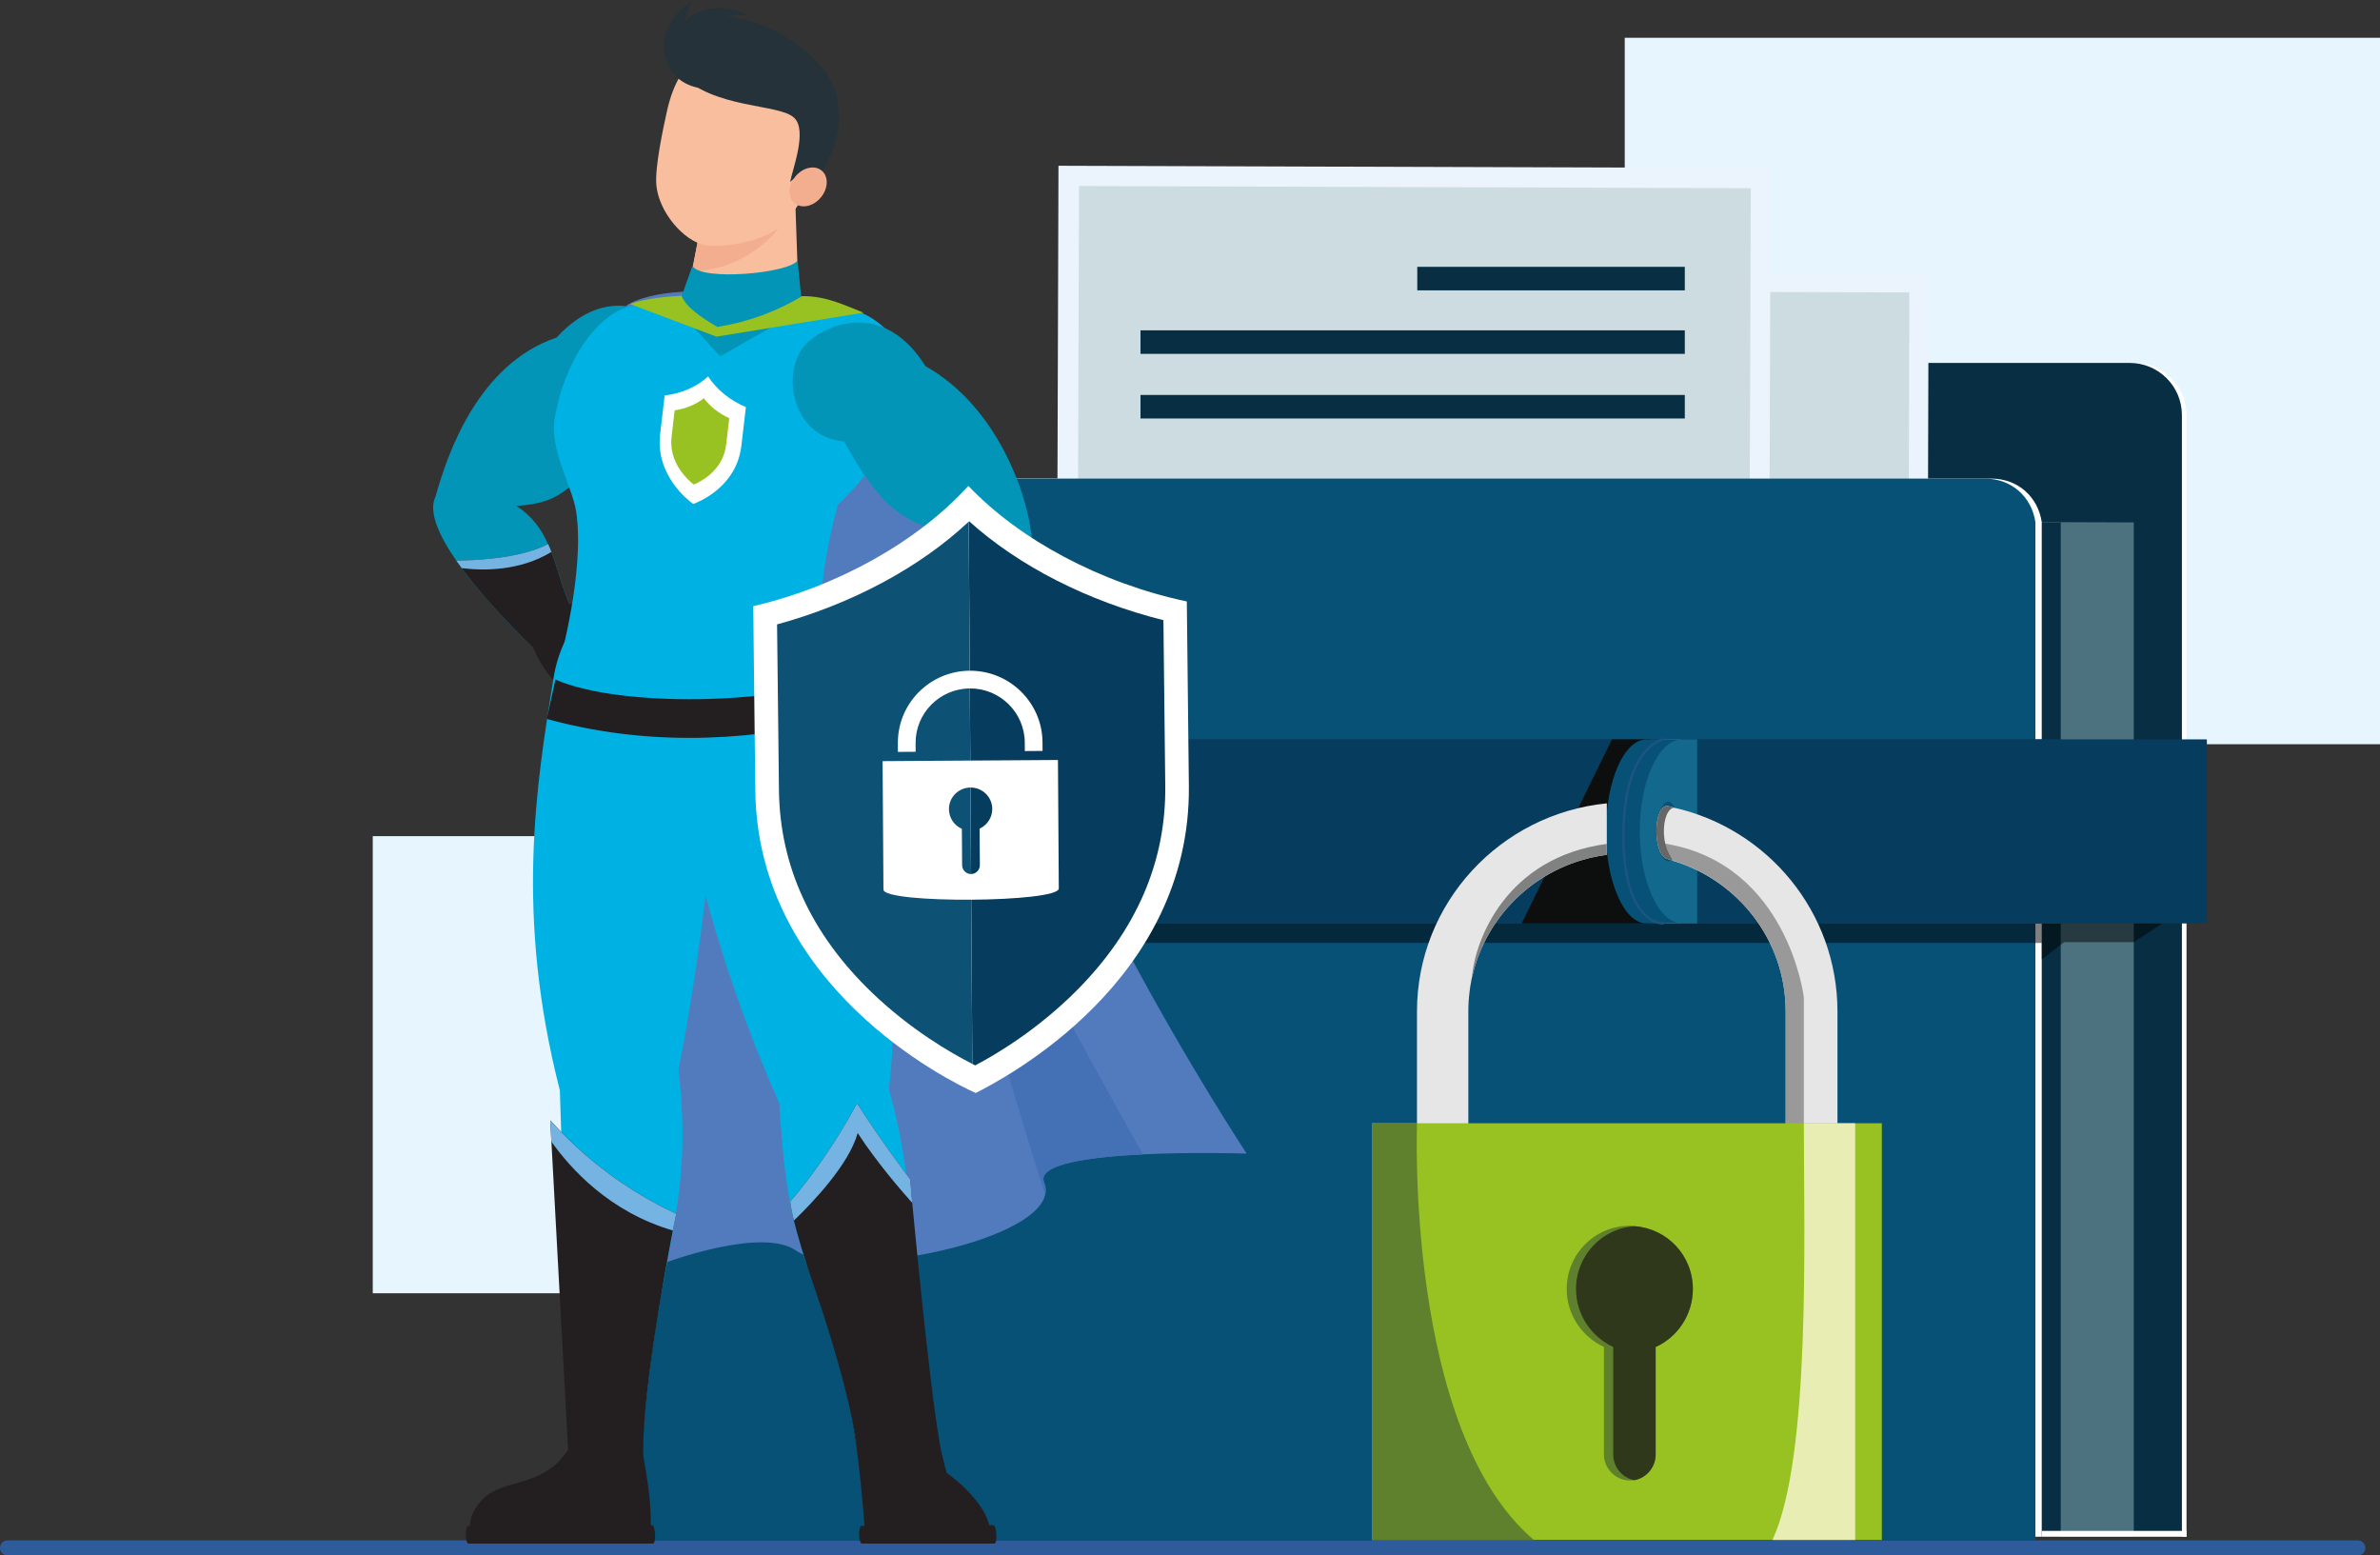
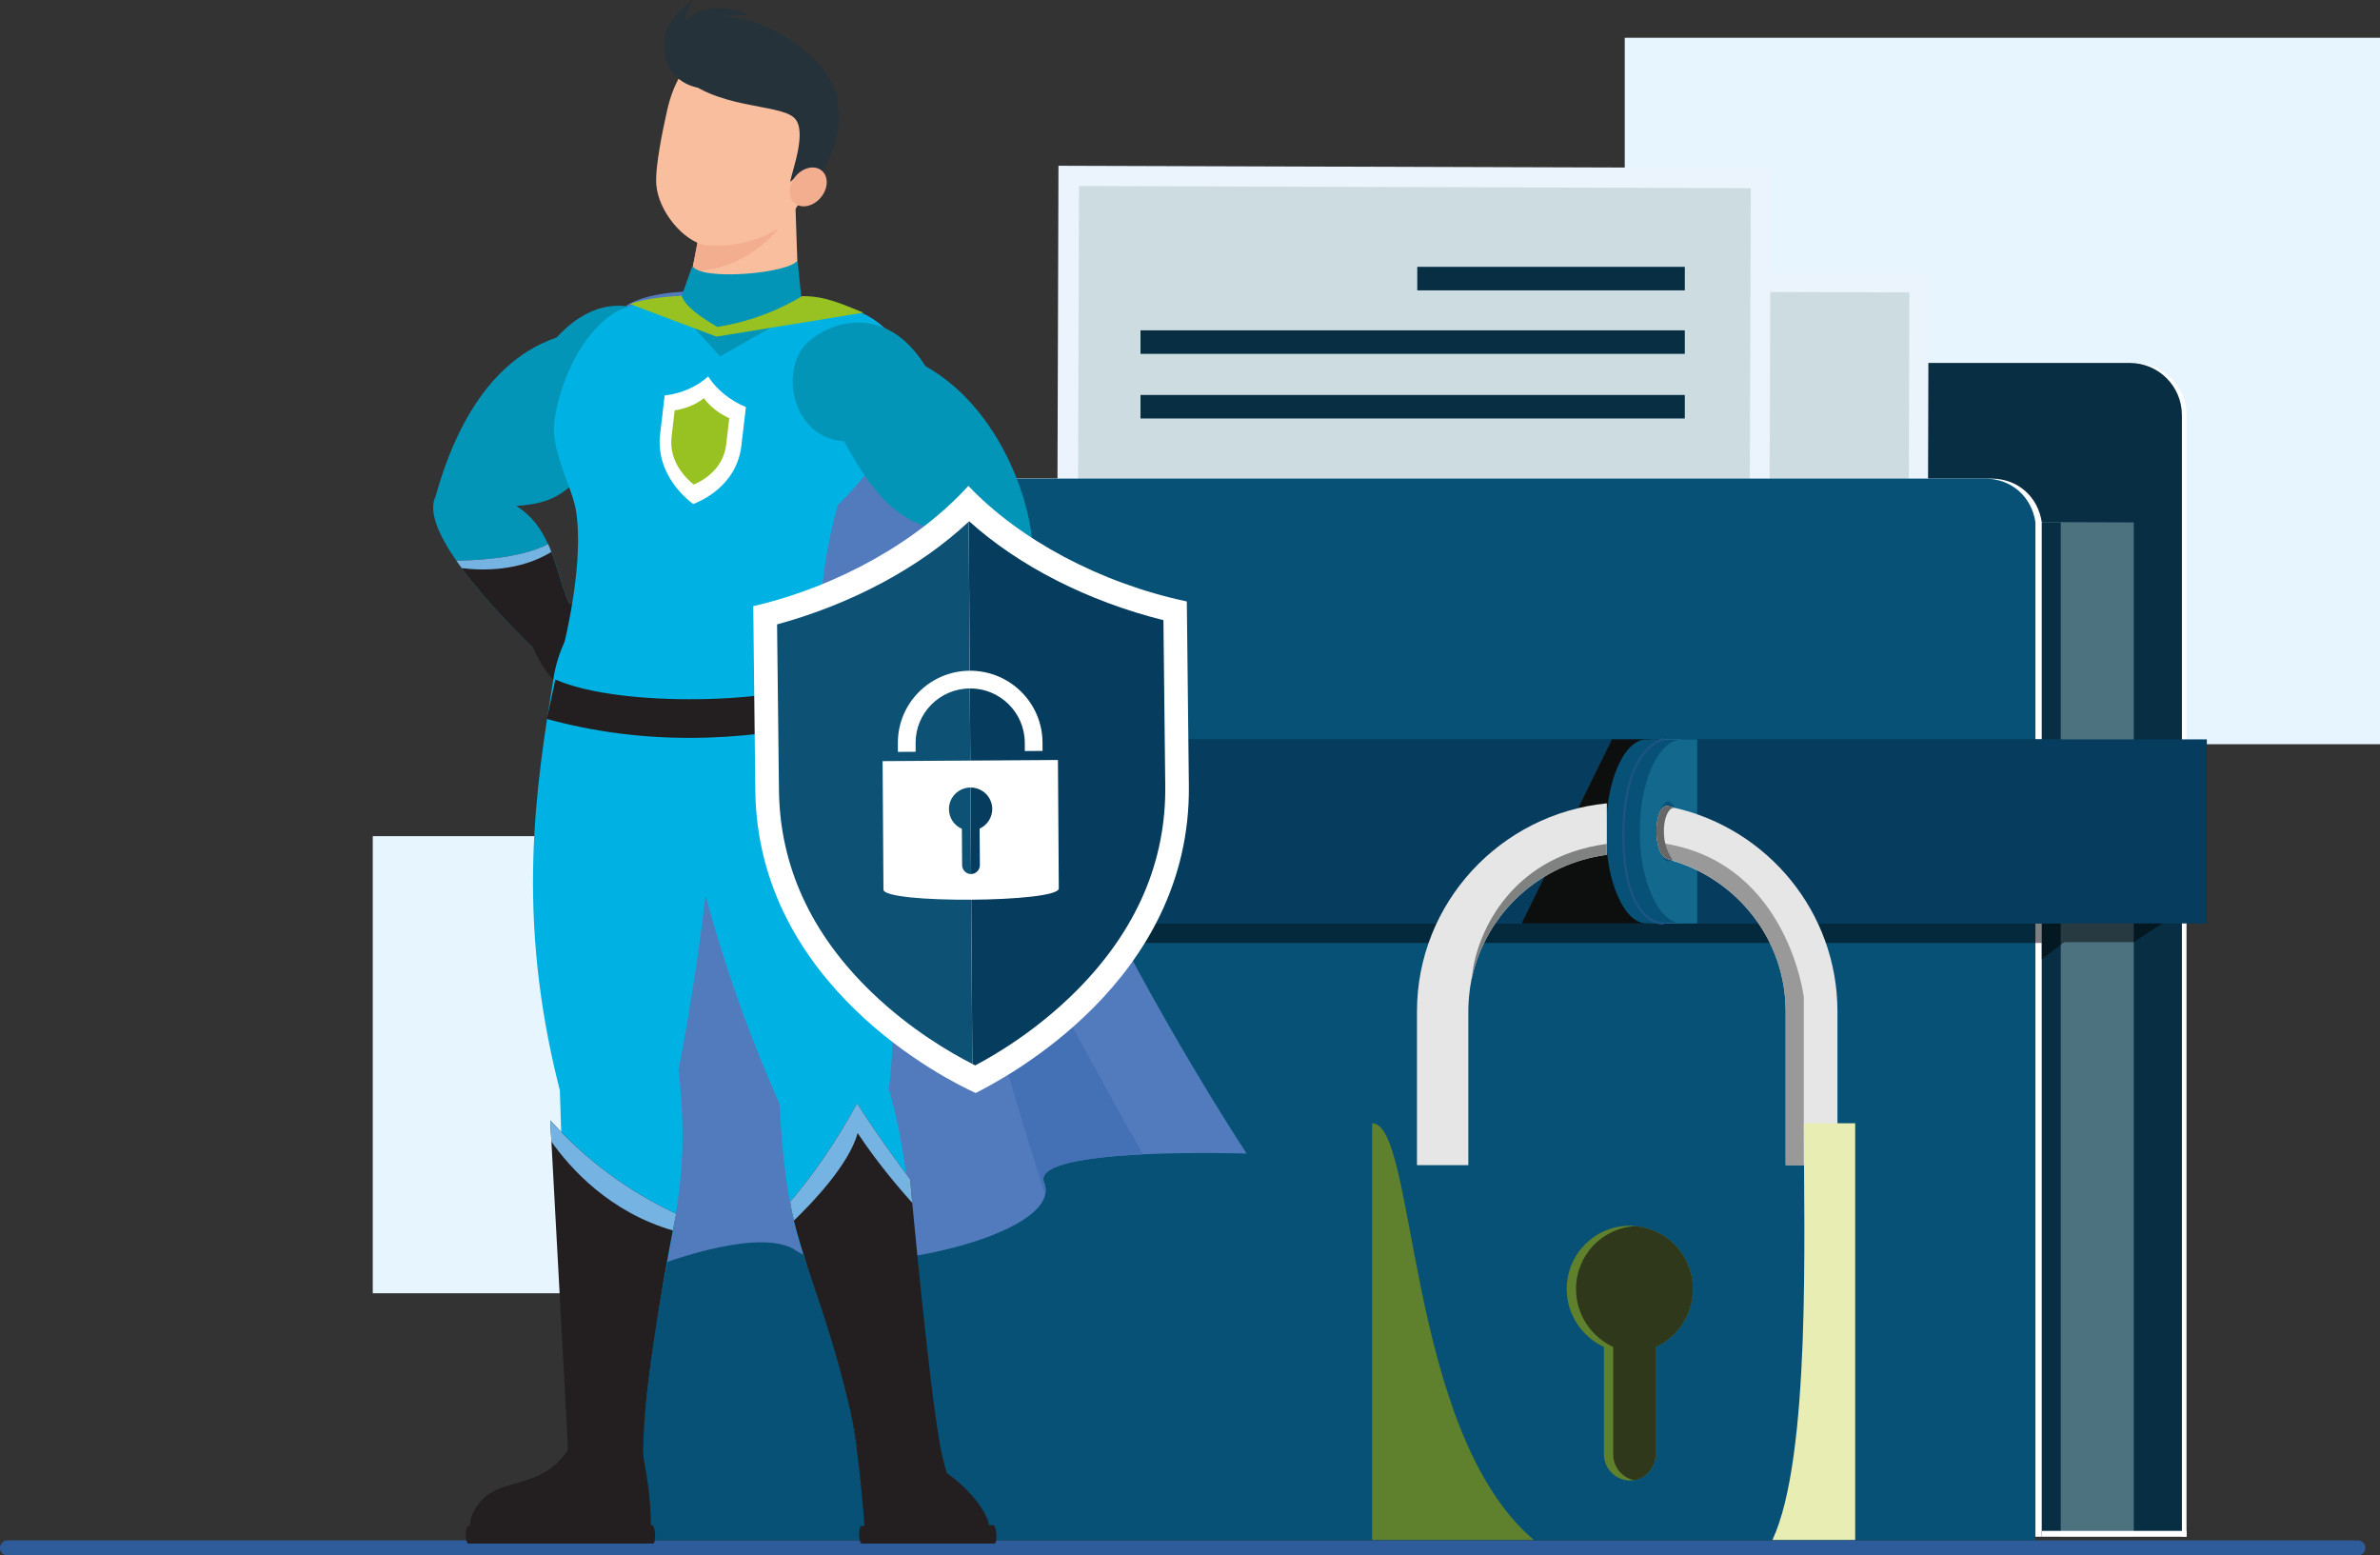
<svg xmlns="http://www.w3.org/2000/svg" version="1.1" id="Layer_1" x="0px" y="0px" viewBox="0 0 556.63 363.7" style="enable-background:new 0 0 556.63 363.7;" xml:space="preserve">
  <rect x="0" y="0" width="556.63" height="363.7" fill="#333333" stroke="none" />
  <style type="text/css">
	.st0{fill:#2E5C9B;}
	.st1{fill:#E6F5FE;}
	.st2{fill:#FFFFFF;}
	.st3{fill:#072E42;}
	.st4{fill:#4C7280;}
	.st5{fill:#EBF3FC;}
	.st6{fill:#CDDCE0;}
	.st7{fill:#E4EEFA;}
	.st8{fill:#085176;}
	.st9{opacity:0.5;fill:#020203;}
	.st10{fill:#063C5D;}
	.st11{fill:#0D0E0E;}
	.st12{fill:#4C9CD6;}
	.st13{fill:#12698D;}
	.st14{fill:#1C5482;}
	.st15{fill:#E7E6E6;}
	.st16{fill:#9A9999;}
	.st17{fill:#808181;}
	.st18{fill:#676767;}
	.st19{fill:#97C221;}
	.st20{fill:#5F802C;}
	.st21{fill:#2F381B;}
	.st22{fill:#E8EDB3;}
	.st23{fill:#527BBD;}
	.st24{fill:#4470B6;}
	.st25{fill:#0395B7;}
	.st26{fill:#231F20;}
	.st27{fill:#75B3E2;}
	.st28{fill:#00B2E3;}
	.st29{fill:#F9BE9D;}
	.st30{fill:#F2AE8F;}
	.st31{fill:#263239;}
	.st32{fill:#DDF0F6;}
	.st33{fill:#0D5175;}
</style>
  <g>
    <path class="st0" d="M551.45,363.7H1.76c-0.97,0-1.76-0.79-1.76-1.76c0-0.97,0.79-1.76,1.76-1.76h549.69   c0.97,0,1.76,0.79,1.76,1.76C553.21,362.91,552.42,363.7,551.45,363.7z" />
    <rect x="379.98" y="8.83" transform="matrix(-1 -1.224647e-16 1.224647e-16 -1 936.612 182.843)" class="st1" width="176.64" height="165.18" />
    <rect x="87.18" y="195.5" transform="matrix(-1 -1.224647e-16 1.224647e-16 -1 293.3 497.89)" class="st1" width="118.94" height="106.88" />
    <g>
      <path class="st2" d="M357.13,111.9V97.06c0-6.74,5.46-12.2,12.2-12.2h129.85c6.74,0,12.2,5.46,12.2,12.2v262.25H175.48V111.9    H357.13z" />
      <path class="st3" d="M356.05,111.9V97.06c0-6.74,5.46-12.2,12.2-12.2H498.1c6.74,0,12.2,5.46,12.2,12.2v262.25H174.41V111.9    H356.05z" />
      <polygon class="st4" points="499.04,122.15 499.04,359.31 187.89,359.31 187.89,120.98   " />
      <polygon class="st3" points="481.96,122.15 481.96,359.31 170.81,359.31 170.81,120.98   " />
      <path class="st2" d="M158.26,111.9h307.4c6.31,0,10.96,4.27,11.86,10.17v237.24H142.03l0-231.22    C141.95,119.57,149.64,111.9,158.26,111.9z" />
      <g>
        <g>
          <rect x="271.21" y="63.68" transform="matrix(-1 -2.800579e-03 2.800579e-03 -1 721.714 264.907)" class="st5" width="179.66" height="136.54" />
          <rect x="275.9" y="68.13" transform="matrix(-1 -2.800559e-03 2.800559e-03 -1 721.907 262.802)" class="st6" width="170.47" height="125.52" />
          <polygon class="st7" points="431.83,183.78 322.28,183.47 382.18,126.01     " />
          <polygon class="st7" points="382.01,183.64 289.97,183.38 339.91,135.89     " />
          <circle class="st7" cx="347.96" cy="113.23" r="12.69" />
        </g>
      </g>
      <g>
        <g>
          <rect x="247.32" y="39.03" transform="matrix(-1 -3.204691e-03 3.204691e-03 -1 660.845 223.964)" class="st5" width="166.56" height="144.85" />
          <rect x="252.15" y="43.76" transform="matrix(-1 -3.223749e-03 3.223749e-03 -1 661.042 221.738)" class="st6" width="157.1" height="133.16" />
        </g>
        <g>
          <g>
            <rect x="331.47" y="62.39" class="st3" width="62.57" height="5.5" />
            <rect x="266.74" y="77.24" class="st3" width="127.3" height="5.5" />
            <rect x="266.74" y="92.35" class="st3" width="127.3" height="5.5" />
          </g>
        </g>
      </g>
      <path class="st8" d="M156.78,111.9h307.4c6.31,0,10.96,4.27,11.86,10.17v238.09H140.55l0-232.07    C140.47,119.57,148.16,111.9,156.78,111.9z" />
      <rect x="477.52" y="357.94" transform="matrix(-1 -1.224647e-16 1.224647e-16 -1 988.899 717.253)" class="st2" width="33.85" height="1.36" />
      <polygon class="st9" points="511.38,212.24 499.04,220.29 482.75,220.29 477.52,224.31 477.52,220.49 142.03,220.49     142.03,212.24   " />
      <g>
        <g>
          <rect x="135.2" y="172.88" transform="matrix(-1 -1.224647e-16 1.224647e-16 -1 651.336 388.801)" class="st10" width="380.95" height="43.04" />
          <rect x="135.2" y="172.88" transform="matrix(-1 -1.224647e-16 1.224647e-16 -1 617.043 388.801)" class="st10" width="346.65" height="43.04" />
        </g>
      </g>
      <g>
        <polygon class="st11" points="386.01,172.88 386.01,215.91 355.89,215.91 377.01,172.88    " />
        <g>
          <g>
            <path class="st8" d="M375.6,194.35c0,5.95,1.04,11.34,2.79,15.22c1.71,3.97,4.08,6.33,6.7,6.33h8v-43.01h-8       C379.85,172.89,375.6,182.54,375.6,194.35z M383.18,201.44c-1.5-0.47-2.66-3.4-2.66-7.09c0-3.59,1.17-6.52,2.66-7       c1.5,0.47,2.66,3.4,2.66,7C385.84,198.04,384.68,200.97,383.18,201.44z" />
            <g>
              <path class="st12" d="M379.68,194.35c0,5.95,1.09,11.34,2.92,15.22c1.79,3.97,4.27,6.33,7.01,6.33h3.48v-43.01h-3.48        C384.12,172.89,379.68,182.54,379.68,194.35z M383.51,194.35c0-3.59,2.26-6.52,3.83-7c1.57,0.47,2.79,3.4,2.79,7        c0,3.69-1.22,6.62-2.79,7.09C385.78,200.97,383.51,198.04,383.51,194.35z" />
            </g>
          </g>
          <g>
            <path class="st8" d="M379.44,194.35c0,5.95,1.04,11.34,2.79,15.22c1.71,3.97,4.08,6.33,6.7,6.33h8v-43.01h-8       C383.68,172.89,379.44,182.54,379.44,194.35z M387.01,201.44c-1.5-0.47-2.66-3.4-2.66-7.09c0-3.59,1.17-6.52,2.66-7       c1.5,0.47,2.66,3.4,2.66,7C389.68,198.04,388.51,200.97,387.01,201.44z" />
            <g>
              <g>
                <path class="st13" d="M383.51,194.35c0,5.95,1.09,11.34,2.92,15.22c1.79,3.97,4.27,6.33,7.01,6.33h3.48v-43.01h-3.48         C387.95,172.89,383.51,182.54,383.51,194.35z M387.34,194.35c0-3.59,1.22-6.52,2.79-7c1.57,0.47,2.79,3.4,2.79,7         c0,3.69-1.22,6.62-2.79,7.09C388.56,200.97,387.34,198.04,387.34,194.35z" />
              </g>
            </g>
            <path class="st14" d="M388.89,216.19c-0.34,0-2.29-0.09-4.35-2.07c-2.34-2.25-5.13-7.32-5.13-18.73       c0-10.87,2.54-16.47,4.68-19.25c2.35-3.06,4.69-3.5,4.79-3.51c0.15-0.03,0.3,0.08,0.32,0.23c0.03,0.15-0.08,0.3-0.23,0.32l0,0       c-0.02,0-2.26,0.43-4.48,3.35c-2.06,2.72-4.52,8.19-4.52,18.86c0,11.19,2.68,16.13,4.93,18.31c2.05,1.98,4,1.94,4.01,1.93       c0.16-0.01,0.28,0.12,0.29,0.27c0.01,0.15-0.11,0.28-0.27,0.29C388.93,216.19,388.91,216.19,388.89,216.19z" />
          </g>
        </g>
        <g>
          <path class="st15" d="M390.13,200.87c0.38,0.09,0.66,0.19,1.04,0.28c-0.09,0.09-0.09,0.09,0,0.09      c15.22,4.54,26.47,18.53,26.47,35.26v35.93h12.1v-35.93c0-23.25-16.35-42.73-38.19-47.64c-0.47-0.19-0.95-0.28-1.42-0.38      C386.63,187.73,386.34,200.3,390.13,200.87z" />
          <path class="st15" d="M375.8,187.84v12.03c-15.6,2.01-28.19,13.58-31.54,28.7c-0.1,0.38-0.19,0.66-0.19,0.94      c-0.19,0.85-0.28,1.61-0.38,2.46c-0.19,1.51-0.28,3.03-0.28,4.54v35.93h-12.01v-35.93C331.41,211.1,350.94,190.28,375.8,187.84z      " />
          <path class="st16" d="M389.85,197.32c28.37,4.98,32.03,35.87,32.03,35.87v39.26h-4.26v-35.93c0-17.09-11.71-31.37-27.48-35.62      c-1.21-0.39-1.96-3.92-1.96-3.92S388.93,197.14,389.85,197.32z" />
          <path class="st17" d="M375.8,197.32v2.56c-15.6,2.01-28.19,13.58-31.54,28.7C344.94,219.75,352.26,200.46,375.8,197.32z" />
          <path class="st18" d="M390.13,200.87c0.38,0.09,0.66,0.19,1.04,0.28c-0.28-0.76-1.82-2.47-2.01-6.07      c-0.19-3.69,1.06-6.18,2.39-6.22c-0.47-0.19-0.95-0.28-1.42-0.38C386.63,187.73,386.34,200.3,390.13,200.87z" />
        </g>
        <g>
-           <rect x="320.91" y="262.64" class="st19" width="119.21" height="97.44" />
          <g>
            <path class="st20" d="M382.31,286.71c-0.38-0.1-0.76-0.1-1.14-0.1c-8.13,0-14.75,6.58-14.75,14.79c0,6.01,3.59,11.16,8.7,13.55       v25.1c0,3.34,2.74,6.11,6.05,6.11c0.28,0,0.66,0,0.95-0.1h0.28c2.74-0.57,4.82-3.05,4.82-6.01v-25.1       c5.1-2.29,8.7-7.54,8.7-13.55C395.92,293.58,389.97,287.29,382.31,286.71z" />
            <path class="st21" d="M382.31,286.71c-7.66,0.48-13.71,6.87-13.71,14.7c0,6.01,3.59,11.16,8.7,13.55v25.1       c0,2.96,2.08,5.44,4.82,6.01h0.28c2.74-0.57,4.82-3.05,4.82-6.01v-25.1c5.1-2.29,8.7-7.54,8.7-13.55       C395.92,293.58,389.97,287.29,382.31,286.71z" />
          </g>
-           <path class="st20" d="M358.74,360.08h-37.83v-97.44h10.49C331.41,262.64,328.62,334.54,358.74,360.08z" />
+           <path class="st20" d="M358.74,360.08h-37.83v-97.44C331.41,262.64,328.62,334.54,358.74,360.08z" />
          <path class="st22" d="M414.53,360.08c9.03-19.33,7.35-71.3,7.35-97.44h12.01v97.44H414.53z" />
        </g>
      </g>
    </g>
    <g>
      <g>
        <path class="st23" d="M291.57,269.73c0,0-12.23-0.4-24.28,0.18c-12.52,0.61-24.86,2.27-23.1,6.58c0.4,0.97,0.47,1.91,0.25,2.84     c-2.52,11.55-48.17,20.18-58.24,13.09c-7.52-5.29-28.24,1.51-36.73,5.18c-16.17-108.23-16.62-218.86-2.3-226.56     c14.32-7.66,54,2.05,54,2.05s20.11,5.32,28.31,60.33C237.72,188.4,291.57,269.73,291.57,269.73z" />
        <path class="st24" d="M244.2,276.5c0.4,0.97,0.47,1.91,0.25,2.84c-12.37-37.74-41.51-145.55-30.94-116.16     c10.14,28.35,41.98,85.76,53.78,106.73C254.77,270.53,242.43,272.18,244.2,276.5z" />
        <g>
          <g>
            <g>
              <path class="st25" d="M145.68,99.67c-11.76,14.39-13.92,17.88-24.93,18.63c3.71,2.34,5.9,5.5,7.41,8.92h0.04        c3.24,7.09,3.71,15.36,9.35,20l-6.76,6.66l-1.73,1.73c0,0-0.25-0.22-0.68-0.61c-2.95-2.73-14.68-13.78-21.66-23.92        c-4.1-5.9-6.58-11.48-4.86-14.96c2.81-10.14,10-30.97,28.31-37.2c12.02-13.06,23.78-6.04,27.95-0.61        C163.7,85.57,158.09,101.11,145.68,99.67z" />
              <path class="st26" d="M137.55,147.23l-6.76,6.66l-2.41,1.12c-2.77-2.59-13.35-12.52-20.4-22.16        c-0.43-0.58-0.86-1.19-1.26-1.76c3.49-0.04,14.71-0.32,21.44-3.85h0.04c0.29,0.61,0.54,1.22,0.76,1.83        C131.54,135.68,132.37,142.98,137.55,147.23z" />
              <path class="st27" d="M128.95,129.06c-7.45,4.53-15.97,4.39-20.97,3.78c-0.43-0.58-0.86-1.19-1.26-1.76        c3.49-0.04,14.71-0.32,21.44-3.85h0.04C128.49,127.84,128.74,128.45,128.95,129.06z" />
            </g>
            <path class="st26" d="M132.48,141.08c0,0,7.71,0.72,10.04,2.74c1.95,1.69,0.76,3.81,0.76,3.81c4.15,2.33,0,11.38-7.24,13.61       c-7.24,2.23-11.98-11.41-11.98-11.41S125.16,141.57,132.48,141.08z" />
          </g>
          <g>
            <g>
              <path class="st26" d="M229.7,360.57h-26.14c-0.54-0.31-0.94-0.65-1.17-1.05c-1.35-19.44-3.28-28.8-3.28-28.8l18.21-0.74        l4.12,14.46C227.53,348.6,234.8,357.55,229.7,360.57z" />
              <path class="st26" d="M201.58,360.92h30.99c0.79,0,0.52-4.31-0.26-4.31l-30.81,0.17        C200.69,356.78,200.77,360.92,201.58,360.92z" />
            </g>
            <path class="st28" d="M190.78,153.51c4.23,11.38,22.23,63.52,17.09,101.06c7.07,24.96,4.85,46.11,11.22,82.57l-18.55,0.98       c-7.54-44.48-15.84-35.99-18.24-80.05c-15.29-34.54-23.22-67.26-27.28-100.95C151.06,131.71,182.24,118.38,190.78,153.51z" />
            <g>
              <path class="st26" d="M200.73,340.01c0,0-1.39-13.24-10.12-38.53c-2.71-7.77-4.18-12.91-4.94-16.08        c-0.76-3.2-0.86-4.43-0.86-4.43c4.6-5.32,10.44-13.35,15.63-22.99c5.68,8.89,12.43,17.77,12.43,17.77s0.17,2.09,0.48,5.5        c1.37,14.32,5.05,52.16,7.27,60.18C223.36,351.38,206.11,357.02,200.73,340.01z" />
              <path class="st27" d="M213.35,281.26c-2.96-3.31-8.3-9.53-12.76-16.33c-2.02,7.34-10.52,16.23-14.92,20.47        c-0.76-3.2-0.86-4.43-0.86-4.43c4.6-5.32,10.44-13.35,15.63-22.99c5.68,8.89,12.43,17.77,12.43,17.77        S213.04,277.85,213.35,281.26z" />
            </g>
          </g>
          <g>
            <path class="st28" d="M168.84,158.33C167.53,207.9,158.69,250,158.69,250c3.74,33.82-4.77,40.12-8.61,88.5l-16.77-0.22       c-0.04-19.64-1.18-43.96-2.37-83.33c-10.56-41.15-5.47-71.46-1.54-96.06C133.6,130.96,171.52,121.71,168.84,158.33z" />
            <path class="st26" d="M150.08,338.51c1.5,8.01,2.57,14.26,1.94,21.51l-40.61,0.79c0,0-4.02-3.92,1.03-9.79       c5.05-5.87,14.65-2.47,20.87-12.74L150.08,338.51z" />
            <path class="st26" d="M109.57,360.92h43.15c0.79,0,0.58-4.31-0.21-4.31l-42.96,0.17C108.73,356.78,108.76,360.92,109.57,360.92       z" />
            <g>
              <path class="st26" d="M158.15,283.82c0,0-0.29,1.44-0.79,3.89c-2.04,10.68-7.52,40.51-6.88,53.92        c-7.62,9.1-17.53-1.01-17.53-1.01l-3.99-73.71l-0.27-4.96C139.43,273.89,150.6,280.26,158.15,283.82z" />
              <path class="st27" d="M158.15,283.82c0,0-0.29,1.44-0.79,3.89c-14.81-4.32-23.93-14.46-28.41-20.79l-0.27-4.96        C139.43,273.89,150.6,280.26,158.15,283.82z" />
            </g>
          </g>
          <path class="st28" d="M130.65,155.99c0,8.57,60.87,6.09,60.87-2.48c-0.2-14.14,1.75-25.78,4.41-35.4      c18.25-17.88,17.16-31.76,12.54-39.29c-7.97-12.98-48.26-12.25-62.76-6.67c-5.76,2.22-13.49,11.24-15.97,25.64      c-1.27,7.4,4.18,16.02,5.04,22C136.77,133.63,131.06,154,130.65,155.99z" />
          <path class="st29" d="M168.6,78.04c3-2.39,14.98-6.07,18.17-8.68l-0.72-20.8l-11.78-1.15c-3.42,0.28-6.83,1.1-9.77,2.26      l-2.65,13.69l-0.59,2.97C159.93,69.27,162.57,72.79,168.6,78.04z" />
          <path class="st30" d="M182.09,53.27c-1.85,2.84-9.58,10.13-20.24,10.1l2.29-11.85L182.09,53.27z" />
          <g>
            <g>
              <path class="st29" d="M156.01,25.88c-0.92,4.1-2.83,13.09-2.52,17.24c0.47,6.31,6.36,13.3,11.5,14.22        c5.95,0.61,13.96-1.16,18.32-4.91c2.42-2.84,7.11-9.57,9.27-15.47c4.5-12.3-4.19-23.08-15.21-25.57        C166.35,8.9,158.89,13.1,156.01,25.88z" />
              <path class="st31" d="M188.9,45.08c2.3-4.05-0.76-5.69-4.1-2.54c0.57-3.05,4.05-12,0.97-14.96        c-3.48-3.44-18.81-1.94-27.04-10.53c0,0,6.14-13.45,26.28-5.51C207.74,23.6,188.9,45.08,188.9,45.08z" />
              <ellipse transform="matrix(0.639 -0.769 0.769 0.639 34.631 161.157)" class="st30" cx="189.03" cy="43.68" rx="4.96" ry="3.86" />
            </g>
          </g>
          <path class="st25" d="M161.94,62.18c2.01,3.6,22.72,1.73,24.59-1.29l1.15,11.51l-19.27,10.93l-10.07-11.07L161.94,62.18z" />
          <path class="st31" d="M195.97,23.99c-0.57-10.07-20.06-24.28-34.04-19.01c-9.43,3.56-7.22,13.57,0.99,15.46      C170.16,22.12,190.22,13.44,195.97,23.99z" />
          <path class="st31" d="M160.19,5.02c0,0,0.41-2.87,1.96-5.02c-10.94,7.17-5.5,15.74-5.37,16.1      c4.34-13.17,14.69-12.57,18.37-12.52C165.7-0.87,160.28,4.62,160.19,5.02z" />
          <path class="st26" d="M129.89,158.9c15.88,6.85,52.57,5.34,63.53,0.09l2.8,9.29c-23.85,5.62-46.68,5.78-68.34-0.18L129.89,158.9      z" />
          <g>
            <g>
              <g>
                <path class="st25" d="M236.16,137.12c-10.5,11.26-32.66,24.1-32.66,24.1l-6.8-9.78c7.05-3.89,10.94-13.96,17.66-20.86         c2.3-2.37,4.93-4.35,8.09-5.65c-10.72-2.77-16.12-5.43-25.04-21.73c-12.48-0.86-15.18-17.19-8.38-23.27         c5.11-4.57,17.99-9.35,27.41,5.68c16.84,9.46,24.03,30.11,24.93,40.61C242.2,129.2,239.93,133.05,236.16,137.12z" />
              </g>
            </g>
            <path class="st26" d="M202.79,146.31c0,0-7.71-0.71-10.37,0.86c-2.23,1.31-1.44,3.61-1.44,3.61c-4.5,1.53-2.08,11.18,4.63,14.7       c6.71,3.52,13.87-9.02,13.87-9.02S209.9,148.13,202.79,146.31z" />
            <path class="st26" d="M236.16,137.12c-0.65,0.68-1.33,1.4-2.05,2.09c-11.08,10.72-30.61,22.02-30.61,22.02l-6.8-9.78       c6.08-3.35,9.78-11.26,15-17.81c0.83-1.08,1.73-2.09,2.66-3.06C216.98,132.12,224.82,136.25,236.16,137.12z" />
            <path class="st27" d="M236.16,137.12c-0.65,0.68-1.33,1.4-2.05,2.09c-9.5-0.47-18.42-3.88-22.41-5.58       c0.83-1.08,1.73-2.09,2.66-3.06C216.98,132.12,224.82,136.25,236.16,137.12z" />
          </g>
          <g>
            <g>
              <g>
                <g>
-                   <path class="st32" d="M174.47,95.17L174.47,95.17c0-0.04,0.01-0.05,0.01-0.05C174.47,95.12,174.47,95.17,174.47,95.17z" />
                  <path class="st32" d="M174.47,95.17L174.47,95.17c0-0.04,0.01-0.05,0.01-0.05C174.47,95.12,174.47,95.17,174.47,95.17z" />
                  <path class="st32" d="M155.45,92.44c0,0,0.01-0.05,0.01-0.05C155.46,92.39,155.45,92.41,155.45,92.44L155.45,92.44z" />
                  <path class="st32" d="M155.45,92.44c0,0,0.01-0.05,0.01-0.05C155.46,92.39,155.45,92.41,155.45,92.44L155.45,92.44z" />
                  <path class="st2" d="M165.62,88.02c1.89,2.98,5.16,5.67,8.83,7.16c-0.03,0.28-0.22,1.84-1.06,9.05          c-1.13,9.61-9.89,13.09-11.25,13.62c-1.15-0.82-8.88-6.73-7.75-16.34c0.85-7.2,1.03-8.77,1.06-9.05          C159.35,92.05,163.1,90.36,165.62,88.02z" />
                </g>
              </g>
              <path class="st19" d="M164.62,93.12c-0.01,0-0.01,0.01-0.02,0.01c-1.83,1.44-4.24,2.44-6.81,2.82l-0.72,6.14        c-0.33,2.81,0.38,5.5,2.12,7.98c1.09,1.56,2.3,2.62,2.97,3.15c0.03,0.02,0.06,0.05,0.09,0.07c0.74-0.3,2.22-0.99,3.7-2.25        c2.25-1.91,3.56-4.3,3.89-7.11l0.72-6.14C168.16,96.7,166.06,95.04,164.62,93.12z" />
            </g>
          </g>
        </g>
        <path class="st19" d="M159.41,69.17c1.03,2.65,4.48,4.99,8.36,7.27c7.89-1.29,13.95-3.74,19.87-7.2     c5.83-0.03,10.02,2.22,14.33,3.87l-34.41,5.6l-20.21-7.63C150.05,70.1,153.9,69.44,159.41,69.17z" />
      </g>
      <g>
        <g>
          <g>
            <g>
              <path class="st32" d="M277.63,140.58L277.63,140.58c0-0.17,0-0.24,0-0.26C277.63,140.35,277.63,140.58,277.63,140.58z" />
-               <path class="st32" d="M277.63,140.58L277.63,140.58c0-0.17,0-0.24,0-0.26C277.63,140.35,277.63,140.58,277.63,140.58z" />
              <path class="st32" d="M176.11,141.7c0,0,0-0.23,0-0.26C176.11,141.45,176.11,141.53,176.11,141.7L176.11,141.7z" />
              <path class="st32" d="M176.11,141.7c0,0,0-0.23,0-0.26C176.11,141.45,176.11,141.53,176.11,141.7L176.11,141.7z" />
              <path class="st2" d="M226.48,113.61c11.91,12.54,30.86,22.75,51.09,27.02c0.01,1.34,0.1,8.78,0.48,43.08        c0.51,45.75-43.08,68.39-49.85,71.86c-6.6-2.97-51.04-25-51.55-70.75c-0.38-34.29-0.46-41.73-0.48-43.08        C196.3,137.03,214.85,126.41,226.48,113.61z" />
            </g>
          </g>
          <g>
            <path class="st10" d="M226.66,121.88c11.65,10.5,27.76,18.71,45.44,23.13l0.43,38.76c0.2,17.74-6.78,33.83-20.72,47.83       c-9.16,9.2-18.83,14.93-23.73,17.51c-0.21-0.11-0.45-0.22-0.67-0.34l-0.84-126.79C226.59,121.94,226.62,121.91,226.66,121.88z" />
            <path class="st33" d="M226.56,121.97l0.84,126.79c-5.14-2.62-14.47-8.03-23.44-16.64c-14.26-13.69-21.58-29.62-21.78-47.36       L181.74,146C199.27,141.21,215.15,132.68,226.56,121.97z" />
          </g>
        </g>
        <g>
          <path class="st2" d="M206.42,177.97l0.2,30.03c0.02,3.34,41.04,3.07,41.01-0.27l-0.2-30.03L206.42,177.97z M221.94,189.21      c-0.02-2.79,2.23-5.05,5.02-5.07c2.8-0.02,5.09,2.21,5.11,5c0.01,2.04-1.21,3.81-2.96,4.61l0.06,8.53      c0.01,1.13-0.91,2.08-2.07,2.09c-1.14,0.01-2.07-0.93-2.08-2.06l-0.06-8.51C223.18,193.02,221.95,191.26,221.94,189.21z" />
          <path class="st2" d="M210,175.81l4.15-0.03l-0.01-2.02c-0.05-7.01,5.64-12.74,12.68-12.79c7.04-0.05,12.8,5.62,12.85,12.62      l0.01,2.02l4.15-0.03l-0.01-2.02c-0.06-9.28-7.7-16.79-17.03-16.73c-9.33,0.06-16.86,7.66-16.8,16.95L210,175.81z" />
        </g>
      </g>
    </g>
  </g>
  <g>
</g>
  <g>
</g>
  <g>
</g>
  <g>
</g>
  <g>
</g>
  <g>
</g>
</svg>